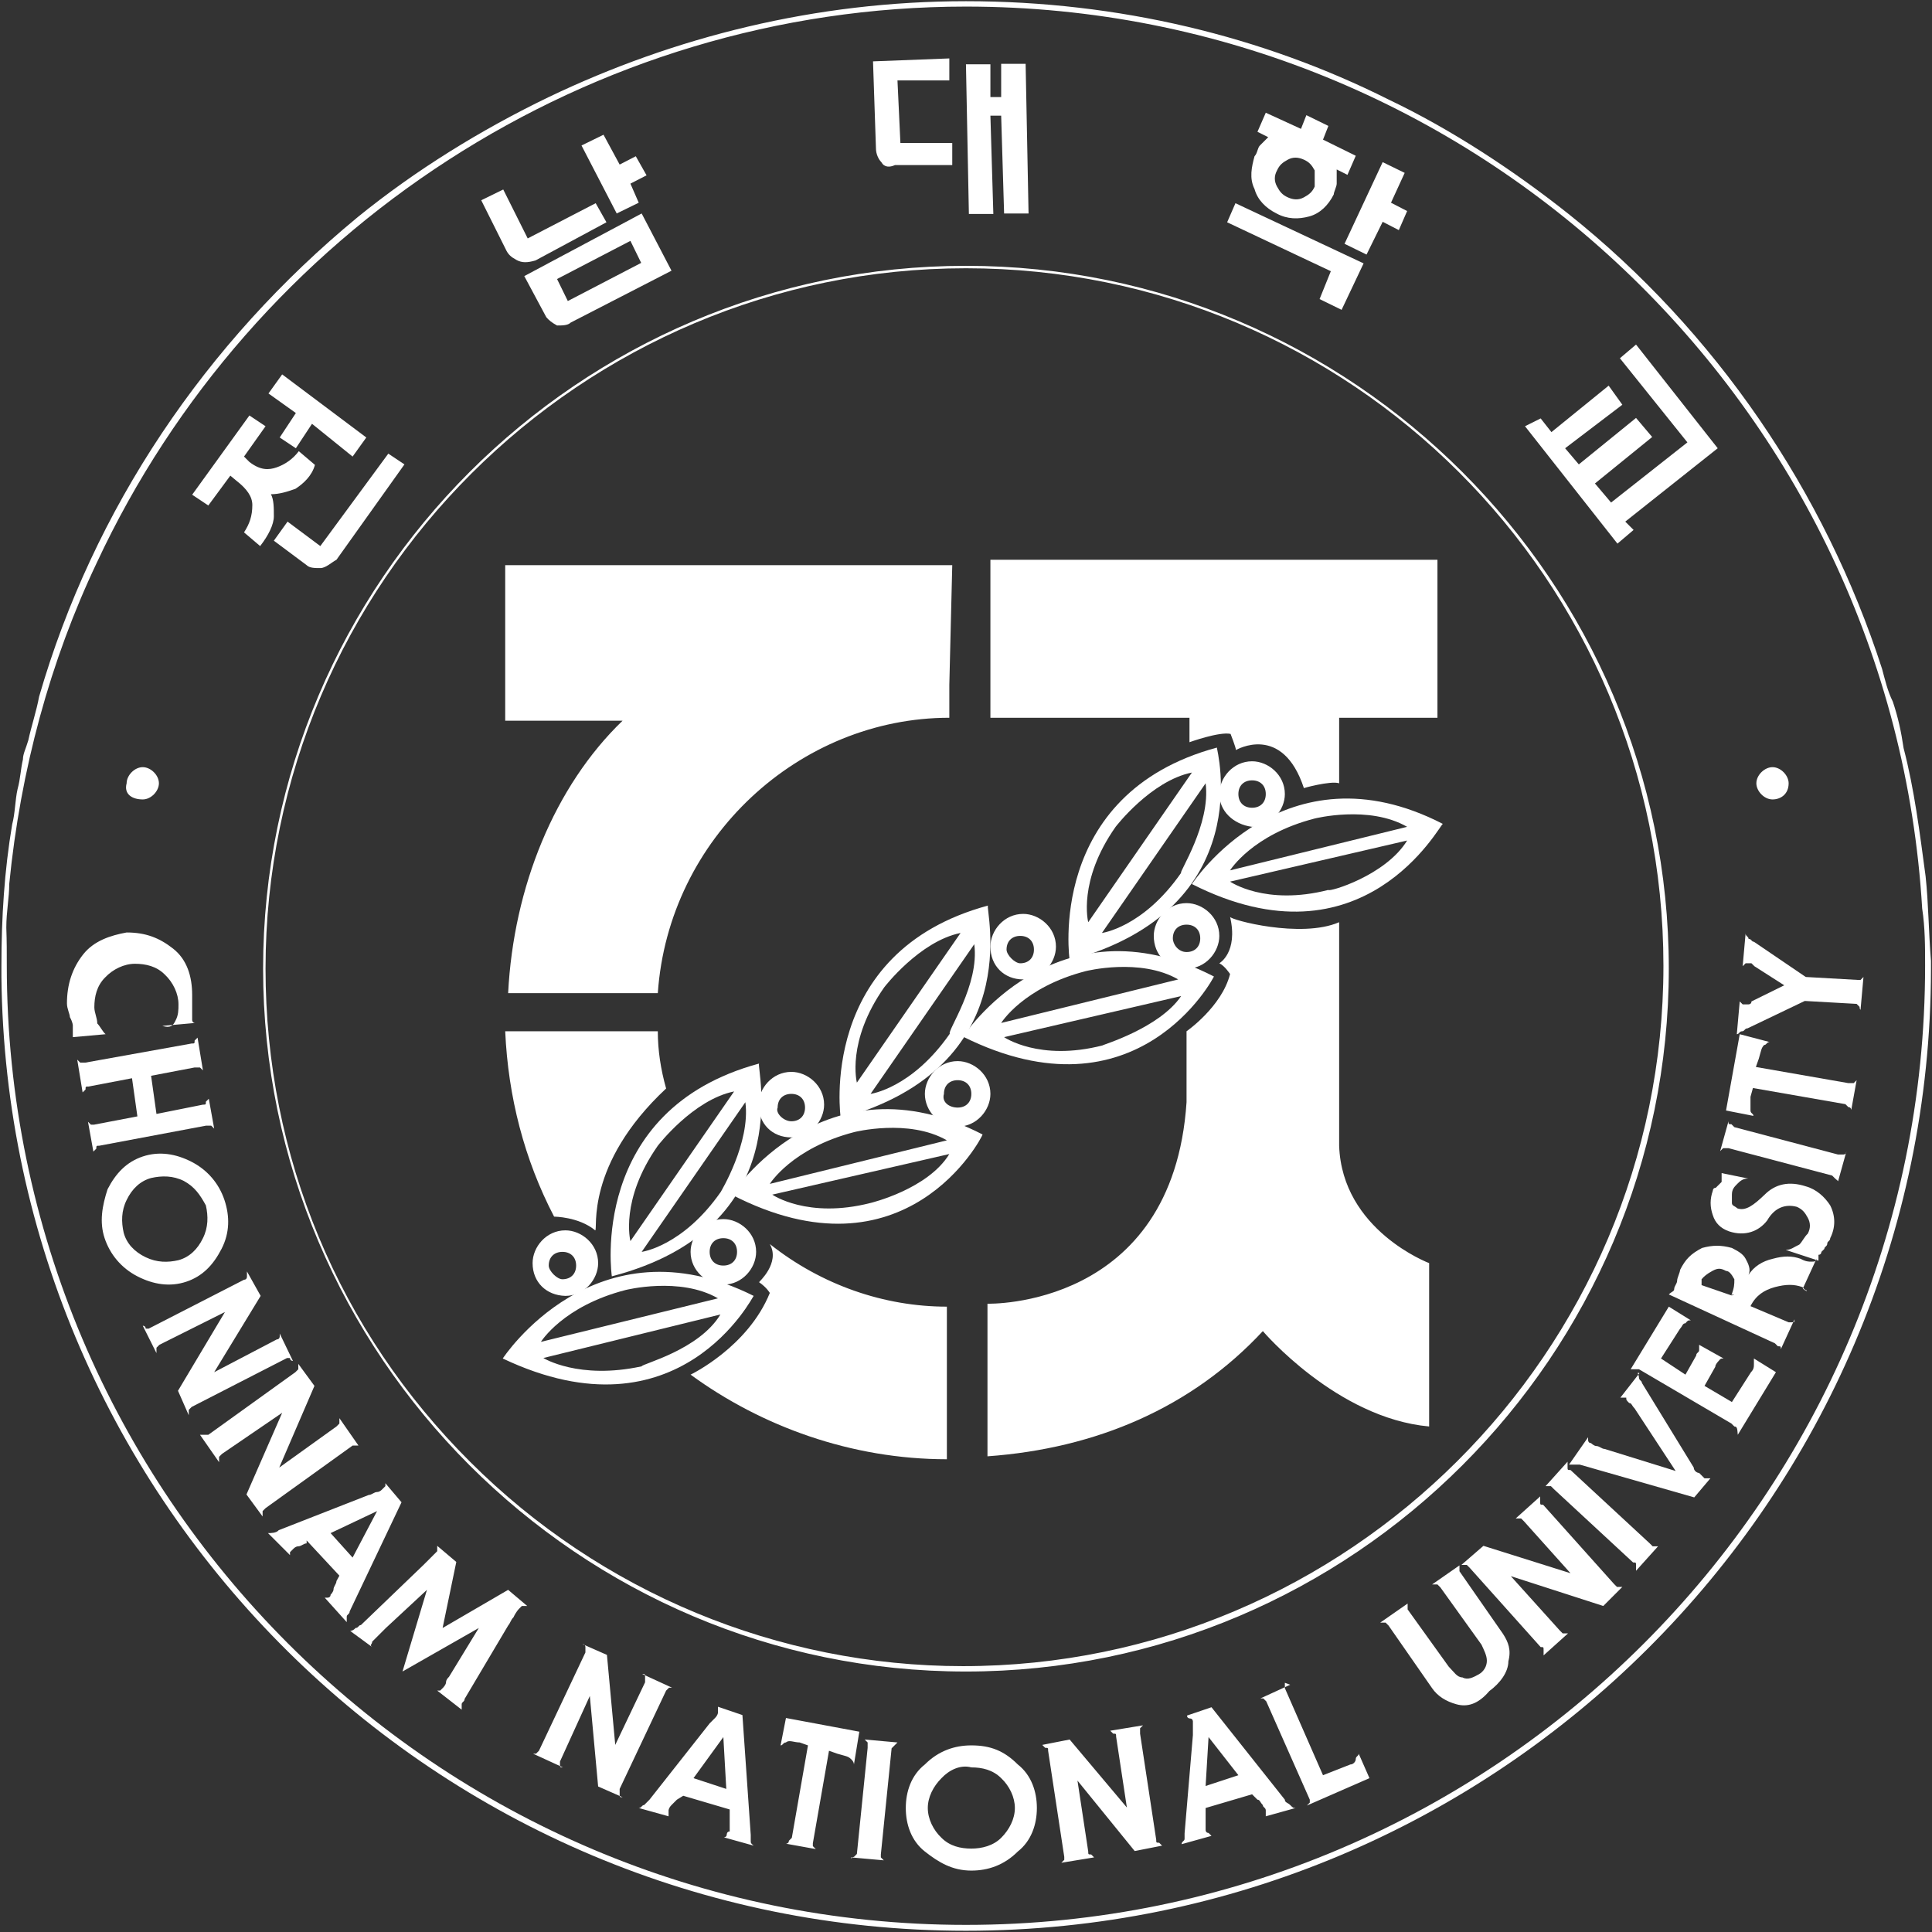
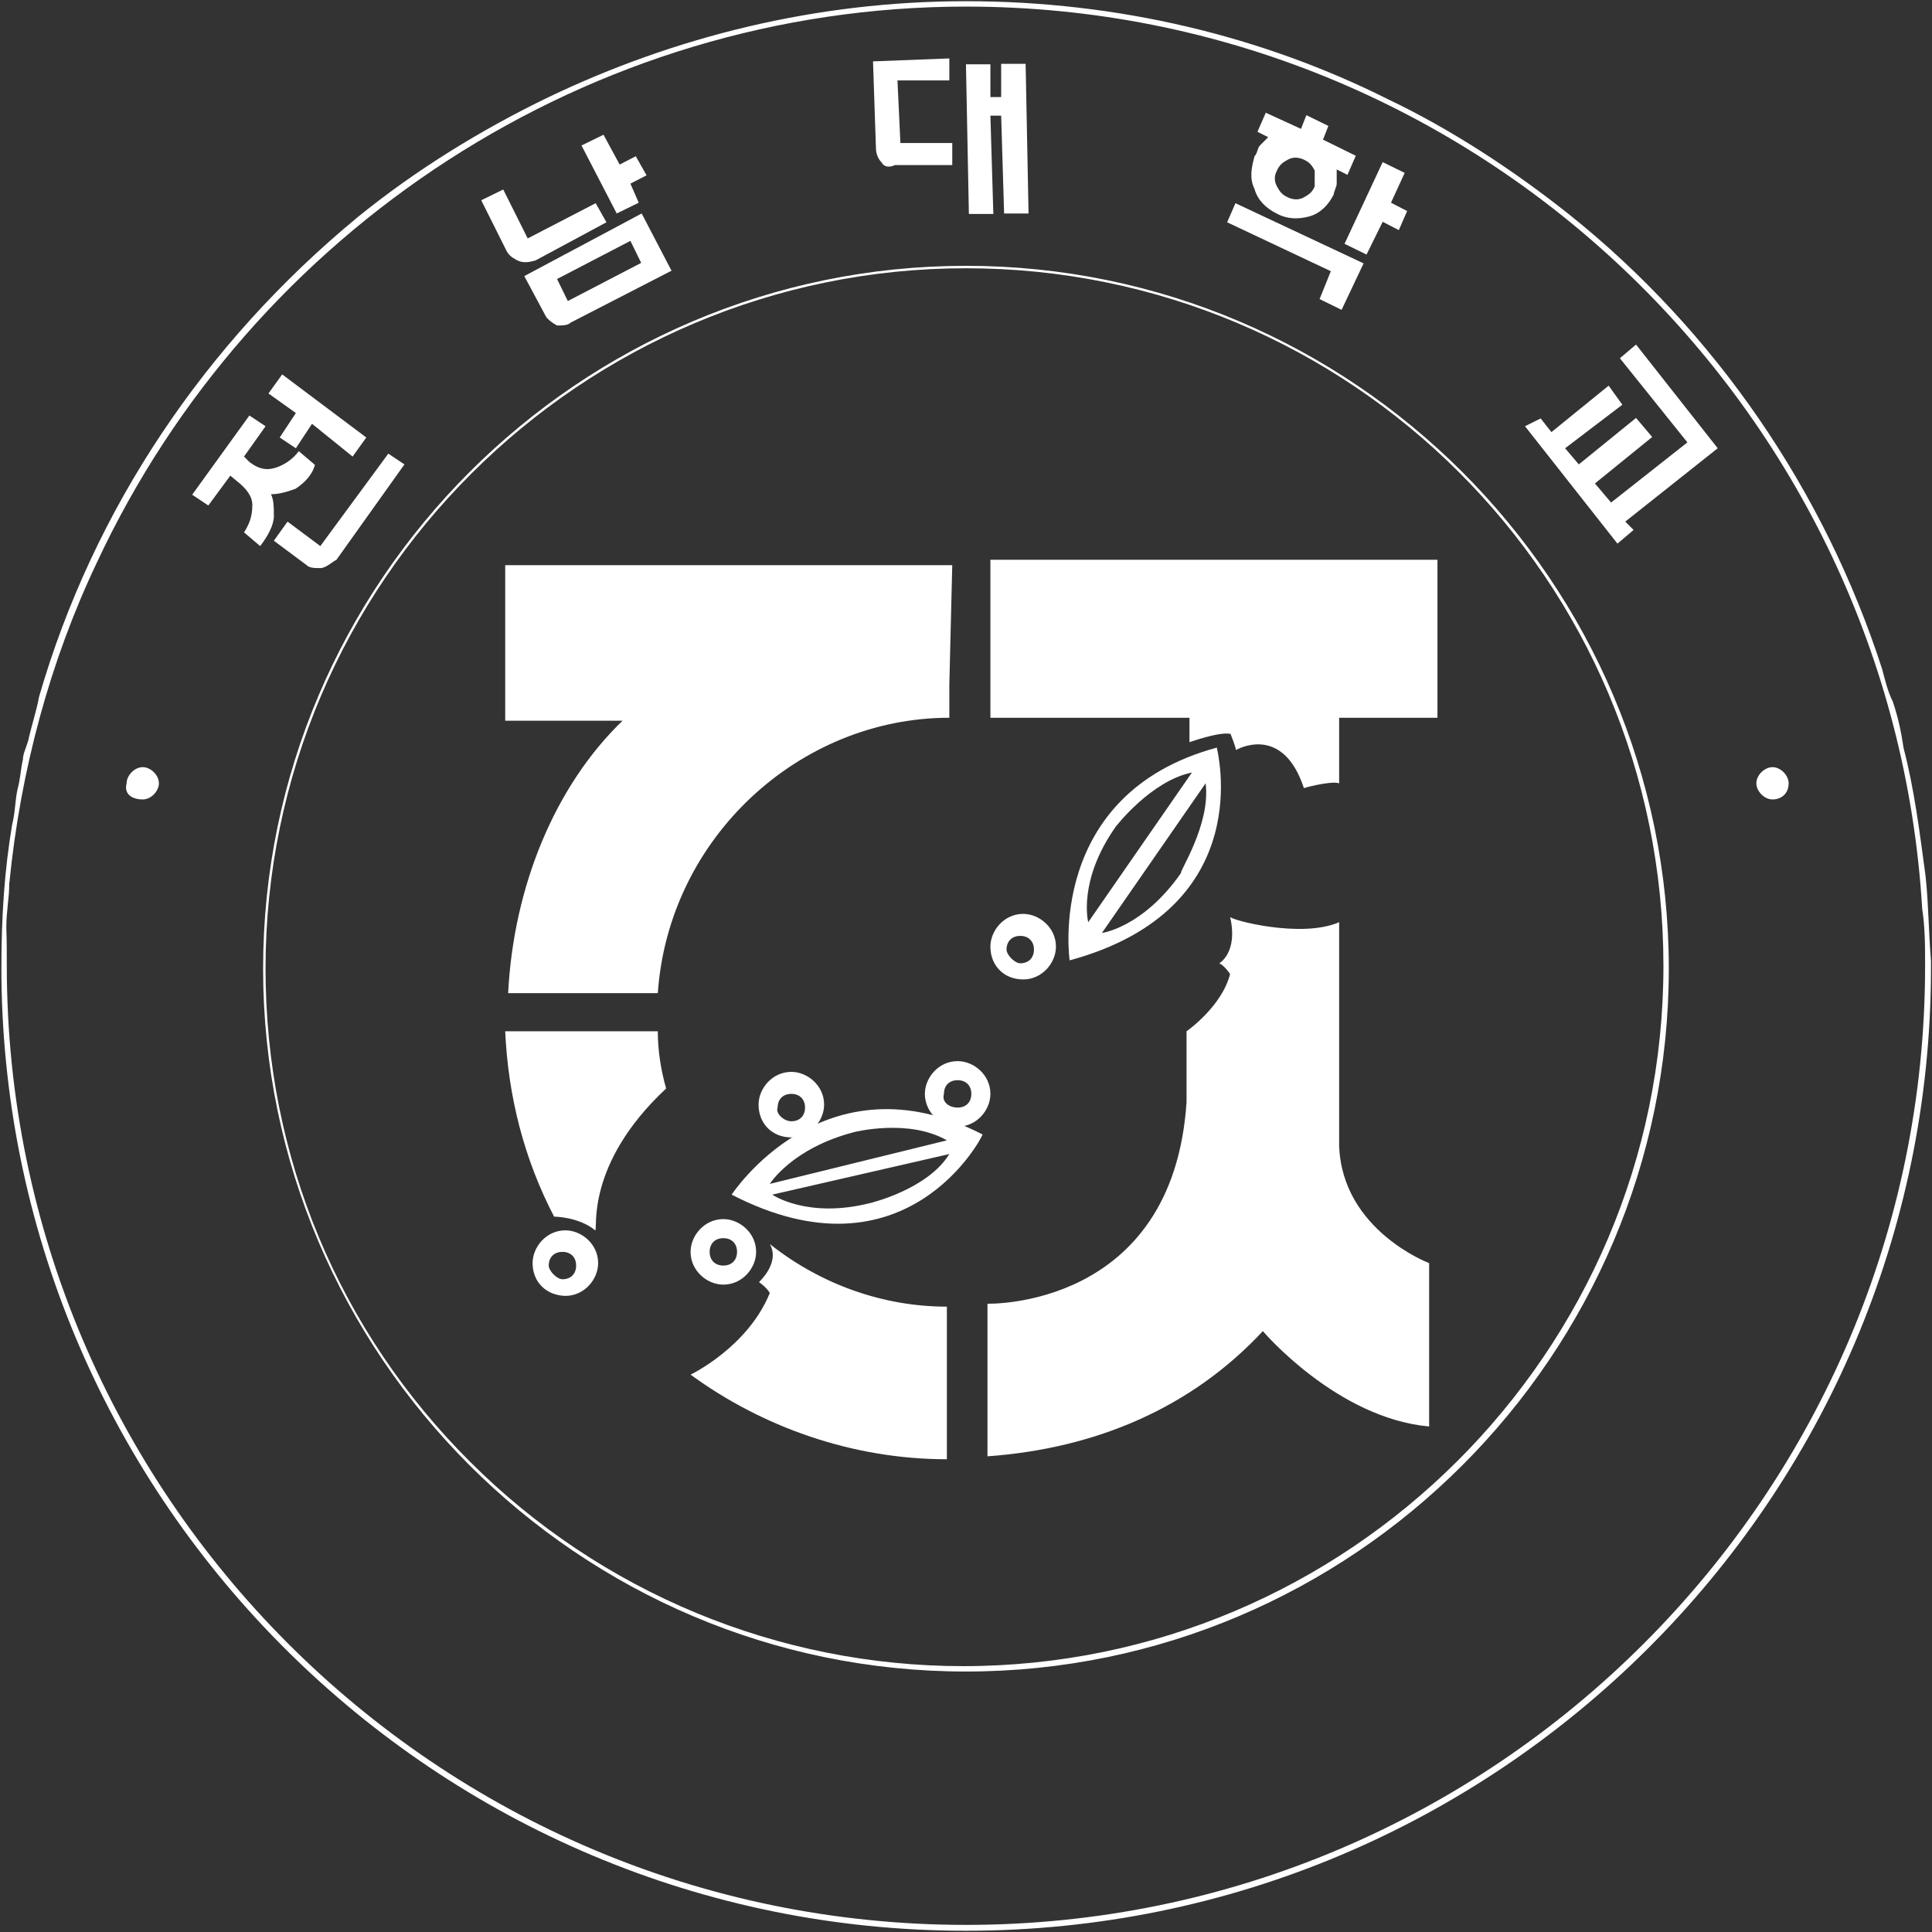
<svg xmlns="http://www.w3.org/2000/svg" version="1.1" id="레이어_1" x="0px" y="0px" viewBox="0 0 395 395" style="enable-background:new 0 0 395 395;" xml:space="preserve">
  <rect x="0" y="0" width="395" height="395" fill="#333333" stroke="none" />
  <style type="text/css">
	.st0{fill:#FFFFFF;}
</style>
  <g transform="translate(3.89 3.246)">
    <g>
      <path class="st0" d="M193.6,391.5L193.6,391.5C85.5,391.5-2.5,304-3.6,196.5c0-0.6,0-1.7,0-2.2l0,0l0,0l0,0l0,0    c0-10,0.6-19.5,2.2-29c0.6-2.2,0.6-5,1.1-7.2l0,0c0.6-2.2,0.6-3.9,1.1-6.1c0-1.1,0.6-2.2,1.1-3.9c0.6-2.8,1.7-6.1,2.2-8.9l0,0    c11.1-38.4,34-72.4,65.2-98.1c11.7-9.5,25.1-17.8,39-24.5C134,4.3,162.9-3,193.6-3l0,0l0,0l0,0l0,0l0,0l0,0    c31.2,0,60.7,7.2,86.4,20.1c12.8,6.1,25.6,14.5,36.8,23.4c30.1,24,52.4,56.8,64.1,93l0,0c0.6,2.2,1.1,4.5,2.2,6.7    c1.1,3.3,1.7,6.1,2.2,9.5l0,0c2.2,8.4,3.3,17.3,4.5,26.2c0.6,5.6,0.6,11.1,1.1,17.3c0,0.6,0,1.1,0,1.7    C390.8,303.4,302.2,391.5,193.6,391.5z M-2.5,194.2L-2.5,194.2c0,108.1,88,196.1,196.1,196.1s196.1-88,196.1-196.1    c0-3.9,0-7.8-0.6-11.7C383,80,297.8-1.9,193.6-1.9l0,0l0,0l0,0l0,0l0,0l0,0l0,0l0,0l0,0c-76.9,0-146,45.7-177.7,113.7    C6.4,131.8,0.3,154.1-2,177.5c0,2.8-0.6,5.6-0.6,8.9C-2.5,189.2-2.5,191.4-2.5,194.2L-2.5,194.2z M193.6,338.5    c-79.1,0-143.7-64.6-143.7-143.7l0,0c0-79.1,64.6-143.7,143.7-143.7s143.7,64.6,143.7,143.7S272.7,338.5,193.6,338.5z M193.6,51.6    c-78.6,0-143.2,64.1-143.2,143.2c0,38.4,15,74.1,41.8,100.8c26.7,26.7,63,41.8,100.8,41.8c78.6,0,143.2-64.1,143.2-143.2    S272.1,51.6,193.6,51.6z" />
    </g>
    <path class="st0" d="M25.3,160.2c1.7,0,3.3-1.7,3.3-3.3c0-1.7-1.7-3.3-3.3-3.3c-1.7,0-3.3,1.7-3.3,3.3   C21.4,159.1,23.1,160.2,25.3,160.2L25.3,160.2 M358.5,160.2c-1.7,0-3.3-1.7-3.3-3.3c0-1.7,1.7-3.3,3.3-3.3c1.7,0,3.3,1.7,3.3,3.3   l0,0C361.8,159.1,360.2,160.2,358.5,160.2L358.5,160.2 M61.6,112.9c-1.1,0-2.2,0-2.8-0.6l-6.7-5l2.8-3.9l6.7,5l13.9-18.9l3.3,2.2   l-13.9,19.5C63.8,111.8,62.7,112.9,61.6,112.9 M59.9,83.4l-3.3,5l-3.3-2.2l3.3-5L51,77.2l2.8-3.9L71,86.2l-2.8,3.9L59.9,83.4z    M56.5,96.7c-1.7,0.6-3.3,1.1-5,1.1c0.6,1.1,0.6,2.8,0.6,4.5s-1.1,3.9-2.8,6.1l-3.3-2.8c1.1-1.7,1.7-3.3,1.7-5.6   c0-1.7-1.1-3.3-3.3-5L43.2,94l-4.5,6.1l-3.3-2.2l11.7-16.2l3.3,2.2L46,90.1l1.1,1.1c2.2,1.7,3.9,1.7,5.6,1.1   c1.7-0.6,3.3-1.7,4.5-3.3l3.3,2.8C59.9,94,58.2,95.6,56.5,96.7 M110,53.8l2.2,4.5l15-7.8l-2.2-4.5L110,53.8z M110,63.3   c-1.1-0.6-1.7-1.1-2.2-1.7l-4.5-8.4l24-12.8l6.1,11.7l-20.6,10.6C112.2,63.3,111.1,63.3,110,63.3 M126.7,38.2l-4.5,2.2L115,26.5   l4.5-2.2l3.3,6.1l3.3-1.7l2.2,3.9l-3.3,1.7L126.7,38.2z M101.7,49.9c-1.1-0.6-1.7-1.1-2.2-2.2l-5-10l4.5-2.2l5,10l13.9-7.2l2.2,3.9   l-14.5,7.8C103.9,50.5,102.8,50.5,101.7,49.9 M200.8,20.4h-2.2l0.6,20.1h-5l-0.6-30.6h5v6.7h2.2V9.8h5l0.6,30.6h-5L200.8,20.4z    M176.3,29.9c-0.6-0.6-1.1-1.7-1.1-2.8l-0.6-17.8l15.6-0.6v4.5h-10.6l0.6,12.8h10.6v4.5h-11.7C178,31,176.9,31,176.3,29.9    M264.9,31.6c-0.6-1.1-1.1-1.7-2.2-2.2s-2.2-0.6-3.3,0c-1.1,0.6-1.7,1.1-2.2,2.2c-0.6,1.1-0.6,2.2,0,3.3c0.6,1.1,1.1,1.7,2.2,2.2   s2.2,0.6,3.3,0c1.1-0.6,1.7-1.1,2.2-2.2C264.9,33.8,264.9,32.7,264.9,31.6 M268.2,52.2l-21.2-10l1.7-3.9l26.2,12.3l-4.5,9.5   l-4.5-2.2L268.2,52.2z M275.5,48.8l-4.5-2.2l7.8-16.7l4.5,2.2l-2.8,6.1l3.3,1.7l-1.7,3.9l-3.3-1.7L275.5,48.8z M269.4,34.3   c0,0.6-0.6,1.7-0.6,2.2c-1.1,2.2-2.8,3.9-5,4.5c-2.2,0.6-4.5,0.6-6.7-0.6c-2.2-1.1-3.9-2.8-4.5-5c-1.1-2.2-0.6-4.5,0-6.7   c0.6-0.6,0.6-1.7,1.1-2.2c0.6-0.6,1.1-1.1,1.7-1.7l-2.2-1.1l1.7-3.9l7.2,3.3l1.1-2.8l4.5,2.2l-1.1,2.8l6.7,3.3l-1.7,3.9l-2.2-1.1   C269.4,32.7,269.4,33.8,269.4,34.3 M311.1,82.3l2.2,2.8l11.7-9.5l2.8,3.9l-11.7,8.9l2.8,3.3l11.7-9.5l3.3,3.9l-11.7,9.5l3.3,3.9   l15.6-12.3L327.3,70l3.3-2.8l16.7,21.2l-18.9,15l1.7,1.7l-3.3,2.8l-18.9-24L311.1,82.3z M269.9,156.9v-13.4H290v-32.3h-91.4v32.3   h40.7l0,0v5c0,0,6.1-2.2,8.4-1.7c0,0,1.1,2.8,1.1,3.3c0,0,9.5-5.6,13.9,7.8C262.1,158,268.2,156.3,269.9,156.9 M269.9,185.3v29V231   c0.6,17.3,18.4,24,18.4,24v33.4c-18.9-1.7-34-19.5-34-19.5c-14.5,15.6-34,24-56.3,25.6v-31.2c0,0,37.9,1.1,40.7-41.2v-14.5   c0,0,7.2-5,8.9-11.7c0,0-1.1-1.7-2.2-2.2c0,0,3.9-2.2,2.2-9.5C247.6,184.8,262.1,188.7,269.9,185.3 M153.5,251.1   c10.6,8.4,23.4,12.8,36.2,12.8v31.2c-19.5,0-37.9-6.7-52.4-17.3c0,0,11.7-5.6,16.2-16.7c0,0-0.6-1.1-2.2-2.2   C151.2,258.9,155.7,255,153.5,251.1 M132.3,219.3c-1.1-3.9-1.7-7.8-1.7-11.7H99.4c0.6,13.4,3.9,26.2,10,37.9c0,0,5,0,8.4,2.8   C118.4,248.3,115.6,234.9,132.3,219.3 M190.2,136.8v6.7c-30.6,0-57.4,24.5-59.6,56.3H100c1.1-21.7,9.5-42.3,23.4-55.7l0,0h-24   v-31.8h91.4L190.2,136.8z M111.1,258.3c1.7,0,2.8-1.1,2.8-2.8s-1.1-2.8-2.8-2.8l0,0c-1.7,0-2.8,1.1-2.8,2.8   C108.3,256.6,110,258.3,111.1,258.3 M105,255c0-3.3,2.8-6.7,6.7-6.7c3.3,0,6.7,2.8,6.7,6.7l0,0c0,3.3-2.8,6.7-6.7,6.7l0,0   C107.8,261.6,105,258.9,105,255L105,255 M144,255.5c1.7,0,2.8-1.1,2.8-2.8s-1.1-2.8-2.8-2.8c-1.7,0-2.8,1.1-2.8,2.8   S142.3,255.5,144,255.5L144,255.5 M137.3,252.7c0-3.3,2.8-6.7,6.7-6.7c3.3,0,6.7,2.8,6.7,6.7l0,0c0,3.3-2.8,6.7-6.7,6.7   C140.7,259.4,137.3,256.6,137.3,252.7 M157.9,226c1.7,0,2.8-1.1,2.8-2.8s-1.1-2.8-2.8-2.8c-1.7,0-2.8,1.1-2.8,2.8   C154.6,224.3,156.3,226,157.9,226L157.9,226 M151.2,222.6c0-3.3,2.8-6.7,6.7-6.7c3.3,0,6.7,2.8,6.7,6.7l0,0c0,3.3-2.8,6.7-6.7,6.7   l0,0C154,229.3,151.2,226.5,151.2,222.6L151.2,222.6 M191.9,223.2c1.7,0,2.8-1.1,2.8-2.8l0,0c0-1.7-1.1-2.8-2.8-2.8   c-1.7,0-2.8,1.1-2.8,2.8C188.6,222.1,190.2,223.2,191.9,223.2L191.9,223.2 M185.2,220.4c0-3.3,2.8-6.7,6.7-6.7l0,0   c3.3,0,6.7,2.8,6.7,6.7c0,3.3-2.8,6.7-6.7,6.7l0,0C188,227.1,185.2,223.8,185.2,220.4 M204.7,193.7c1.7,0,2.8-1.1,2.8-2.8l0,0   c0-1.7-1.1-2.8-2.8-2.8c-1.7,0-2.8,1.1-2.8,2.8C201.9,192,203.6,193.7,204.7,193.7L204.7,193.7 M198.6,190.3c0-3.3,2.8-6.7,6.7-6.7   c3.3,0,6.7,2.8,6.7,6.7c0,3.3-2.8,6.7-6.7,6.7l0,0C201.4,197,198.6,194.2,198.6,190.3L198.6,190.3" />
-     <path class="st0" d="M238.7,191.4c1.7,0,2.8-1.1,2.8-2.8l0,0c0-1.7-1.1-2.8-2.8-2.8l0,0c-1.7,0-2.8,1.1-2.8,2.8   C235.9,189.8,237,191.4,238.7,191.4 M232,188.1c0-3.3,2.8-6.7,6.7-6.7c3.3,0,6.7,2.8,6.7,6.7c0,3.3-2.8,6.7-6.7,6.7   S232,192,232,188.1L232,188.1 M252.1,161.9c1.7,0,2.8-1.1,2.8-2.8l0,0c0-1.7-1.1-2.8-2.8-2.8l0,0c-1.7,0-2.8,1.1-2.8,2.8   S250.4,161.9,252.1,161.9 M245.4,159.1c0-3.3,2.8-6.7,6.7-6.7c3.3,0,6.7,2.8,6.7,6.7c0,3.3-2.8,6.7-6.7,6.7   C248.2,165.3,245.4,162.5,245.4,159.1 M192.5,187.5c-8.4,1.7-15.6,11.1-15.6,11.1c-7.8,11.1-5.6,19.5-5.6,19.5L192.5,187.5   L192.5,187.5z M195.3,189.8l-21.2,30.6c0,0,8.4-1.1,16.2-12.3C189.7,207.6,196.4,198.1,195.3,189.8L195.3,189.8z M168,225.4   c0,0-5-34,30.1-43.5C197.5,182.5,206.4,214.8,168,225.4" />
-     <path class="st0" d="M237,197c-7.8-4.5-18.9-1.7-18.9-1.7c-12.8,3.3-17.3,10.6-17.3,10.6L237,197L237,197z M237.6,200.4l-36.2,8.4   c0,0,7.2,5,20.1,1.7C221.4,210.4,233.1,207,237.6,200.4L237.6,200.4z M193,208.7c0,0,18.9-29,51.3-12.3   C244.3,196.5,228.7,226.5,193,208.7 M146.2,219.9c-8.4,1.7-15.6,11.1-15.6,11.1c-7.8,11.1-5.6,19.5-5.6,19.5L146.2,219.9   L146.2,219.9z M148.5,222.1l-21.2,30.6c0,0,8.4-1.1,16.2-12.3C143.4,240.5,149.6,230.4,148.5,222.1L148.5,222.1z M121.2,257.7   c0,0-5-34,30.1-43.5C150.7,214.8,159.6,247.7,121.2,257.7" />
    <path class="st0" d="M189.7,229.9c-7.8-4.5-18.9-1.7-18.9-1.7c-12.8,3.3-17.3,10.6-17.3,10.6L189.7,229.9L189.7,229.9z    M190.2,232.7L154,241c0,0,7.2,5,20.1,1.7C174.1,242.7,185.8,239.9,190.2,232.7L190.2,232.7z M145.7,241c0,0,18.9-29,51.3-12.3   C196.9,229.3,181.3,259.4,145.7,241 M239.8,154.7c-8.4,1.7-15.6,11.1-15.6,11.1c-7.8,11.1-5.6,19.5-5.6,19.5L239.8,154.7   L239.8,154.7z M242.6,156.9l-21.2,30.6c0,0,8.4-1.1,16.2-12.3C237,175.3,243.7,165.3,242.6,156.9L242.6,156.9z M214.8,193.1   c0,0-5-34,30.1-43.5C244.8,149.7,253.8,182.5,214.8,193.1" />
-     <path class="st0" d="M283.8,165.8c-7.8-4.5-18.9-1.7-18.9-1.7c-12.8,3.3-17.3,10.6-17.3,10.6L283.8,165.8L283.8,165.8z    M283.8,168.6l-36.2,8.4c0,0,7.2,5,20.1,1.7C267.7,179.2,279.4,175.8,283.8,168.6L283.8,168.6z M239.8,177.5c0,0,18.9-29,51.3-12.3   C290.5,165.3,274.9,195.3,239.8,177.5 M142.9,262.2c-7.8-4.5-18.9-1.7-18.9-1.7c-12.8,3.3-17.3,10.6-17.3,10.6L142.9,262.2   L142.9,262.2z M143.4,265.5l-36.2,8.9c0,0,7.2,4.5,20.1,1.7C127.3,275.6,139,272.8,143.4,265.5L143.4,265.5z M98.9,274.5   c0,0,18.9-29,51.3-12.8C150.1,261.6,135.1,291.7,98.9,274.5 M32,205.4c0.6-1.1,0.6-2.2,0.6-3.3c0-2.2-1.1-4.5-2.8-6.1   c-1.7-1.7-3.9-2.2-6.1-2.2s-4.5,1.1-6.1,2.8c-1.7,1.7-2.2,3.9-2.2,6.1c0,1.1,0.6,2.2,0.6,3.3c0.6,0.6,1.1,1.7,1.7,2.2l-6.7,0.6   c0,0,0,0,0-0.6c0,0,0,0,0-0.6c0,0,0,0,0-0.6c0,0,0,0,0-0.6c0,0,0-0.6-0.6-1.7c0-0.6-0.6-1.7-0.6-2.8c0-3.9,1.1-7.2,3.3-10   c2.2-2.8,5.6-3.9,8.9-4.5c3.9,0,6.7,1.1,9.5,3.3c2.8,2.2,3.9,5.6,3.9,9.5c0,0.6,0,1.1,0,1.7s0,0.6,0,1.1c0,0.6,0,0.6,0,1.1v0.6v0.6   c0,0,0,0.6,0.6,0.6l-6.7,0.6C30.9,207,31.5,206.5,32,205.4 M37.6,222.6c0.6,0,0.6,0,0.6-0.6l0.6-0.6l1.1,6.1l-0.6-0.6   c0,0-0.6,0-1.1,0L16.4,231c-0.6,0-0.6,0-0.6,0.6l-0.6,0.6l-1.1-6.1l0.6,0.6h0.6l8.9-1.7l-1.1-7.8l-8.9,1.7c-0.6,0-0.6,0-0.6,0.6   l-0.6,0.6l-1.1-6.7l0.6,0.6c0,0,0.6,0,1.1,0l21.7-3.9c0.6,0,0.6,0,0.6-0.6l0.6-0.6l1.1,6.7l-0.6-0.6c0,0-0.6,0-1.1,0l-8.9,1.7   l1.1,7.8L37.6,222.6z M33.7,238.2c-2.2-1.1-4.5-1.1-6.7-0.6c-2.2,0.6-3.9,2.2-5,4.5c-1.1,2.2-1.1,4.5-0.6,6.7   c0.6,2.2,2.2,3.9,4.5,5s4.5,1.1,6.7,0.6c2.2-0.6,3.9-2.2,5-4.5c1.1-2.2,1.1-4.5,0.6-6.7C37,241,35.9,239.4,33.7,238.2 M18.1,239.9   c1.7-3.3,3.9-5.6,7.2-6.7c3.3-1.1,6.7-0.6,10,1.1c3.3,1.7,5.6,4.5,6.7,7.8c1.1,3.3,1.1,6.7-0.6,10c-1.7,3.3-3.9,5.6-7.2,6.7   c-3.3,1.1-6.7,0.6-10-1.1c-3.3-1.7-5.6-4.5-6.7-7.8C16.4,246.6,17,243.3,18.1,239.9 M42.1,265l-13.4,6.7l-0.6,0.6c0,0,0,0.6,0,1.1   l-2.8-5.6c0,0,0.6,0,0.6,0.6c0.6,0,0.6,0,0.6,0l19.5-10c0.6,0,0.6-0.6,0.6-0.6s0-0.6,0-1.1l2.8,5l-9.5,15.6l0,0l12.8-6.7   c0.6,0,0.6-0.6,0.6-0.6v-0.6L56,275c0,0-0.6,0-0.6-0.6c-0.6,0-0.6,0-0.6,0l-19.5,10l-0.6,0.6c0,0,0,0.6,0,1.1l-2.2-5L42.1,265   L42.1,265z M53.8,285.6L41.5,294l-0.6,0.6c0,0.6,0,0.6,0,1.1l-3.9-5.6c0,0,0.6,0,1.1,0c0.6,0,0.6,0,0.6,0l17.8-12.8l0.6-0.6   c0,0,0-0.6,0-1.1l3.3,4.5l-7.2,16.7l0,0l11.7-8.4l0.6-0.6c0,0,0-0.6,0-1.1l3.9,5.6h-0.6c-0.6,0-0.6,0-0.6,0l-17.8,12.8l-0.6,0.6   c0,0.6,0,0.6,0,1.1l-3.3-4.5L53.8,285.6L53.8,285.6z M73.2,305.7L73.2,305.7l-9.5,4.5l4.5,5L73.2,305.7z M58.8,312.3   c-0.6,0-1.1,0.6-1.7,0.6c-0.6,0-1.1,0.6-1.1,0.6l-0.6,0.6v0.6l-4.5-4.5c0.6,0,1.7,0,2.2-0.6l18.4-7.2c0.6,0,1.1-0.6,1.7-0.6   c0.6,0,1.1-0.6,1.1-0.6l0.6-0.6v-0.6l3.3,3.9l-10.6,22.3c0,0.6-0.6,0.6-0.6,1.1c0,0.6,0,0.6,0,1.1l-4.5-5h0.6c0,0,0.6,0,0.6-0.6   c0,0,0.6-0.6,0.6-1.1c0-0.6,0.6-1.1,0.6-1.7l0.6-1.1l-6.7-7.2L58.8,312.3z M86.6,329.6L86.6,329.6l13.4-7.8l3.9,3.3   c-0.6,0-0.6,0-1.1,0l-0.6,0.6c0,0-0.6,0.6-1.1,1.7c-0.6,0.6-0.6,1.1-1.1,1.7l-8.9,15c0,0.6-0.6,0.6-0.6,1.1c0,0.6,0,0.6,0,1.1   l-5-3.9c0.6,0,0.6,0,0.6,0l0.6-0.6c0,0,0.6-0.6,0.6-1.1c0-0.6,0.6-1.1,0.6-1.1l6.1-10l0,0l-15.6,8.9l0,0l5-16.7l0,0l-8.4,7.8   c-0.6,0.6-1.1,1.1-1.7,1.7c-0.6,0.6-0.6,0.6-1.1,1.1c0,0.6-0.6,0.6,0,1.1l-4.5-3.3c0,0,0.6,0,1.1-0.6c0.6,0,0.6-0.6,1.1-0.6   l12.8-12.3c0.6-0.6,0.6-0.6,1.1-1.1c0.6-0.6,1.1-1.1,1.1-1.1l0.6-0.6c0,0,0-0.6,0-1.1l3.9,3.3L86.6,329.6z M116.7,343.5l-6.1,13.4   v0.6c0,0.6,0,0.6,0.6,0.6l-6.1-2.8c0.6,0,0.6,0,0.6,0l0.6-0.6l9.5-20.1c0,0,0-0.6,0-1.1c0,0,0-0.6-0.6-0.6l5,2.2l1.7,18.4l0,0   l6.1-12.8c0-0.6,0-0.6,0-1.1c0-0.6,0-0.6-0.6-0.6l6.1,2.8c-0.6,0-0.6,0-0.6,0l-0.6,0.6l-9.5,20.1c0,0,0,0.6,0,1.1   c0,0.6,0,0.6,0.6,0.6l-5-2.2L116.7,343.5L116.7,343.5z M144,351.9L144,351.9l-6.1,8.4l6.7,2.2L144,351.9z M134.5,364.7   c-0.6,0.6-0.6,0.6-1.1,1.1c-0.6,0.6-0.6,1.1-0.6,1.1v0.6v0.6l-6.1-1.7c0.6,0,0.6-0.6,1.1-0.6c0.6-0.6,0.6-0.6,1.1-1.1l12.3-15.6   c0.6-0.6,0.6-0.6,1.1-1.1c0.6-0.6,0.6-1.1,0.6-1.1v-0.6v-0.6l5,1.7l1.7,24.5c0,0.6,0,0.6,0,1.1c0,0.6,0,0.6,0.6,1.1l-6.1-1.7   c0,0,0.6,0,0.6-0.6c0,0,0-0.6,0.6-0.6c0-0.6,0-0.6,0-1.1c0-0.6,0-1.1,0-1.7v-1.7l-9.5-2.8L134.5,364.7z M170.7,357.5   c0-0.6-0.6-1.1-0.6-1.1c-0.6-0.6-1.1-0.6-2.8-1.1l-1.7-0.6l-3.3,18.9c0,0.6,0,0.6,0,0.6l0.6,0.6l-6.1-1.1c0,0,0.6,0,0.6-0.6   l0.6-0.6l3.3-18.9l-1.7-0.6c-1.1,0-2.2-0.6-2.8,0c-0.6,0-0.6,0.6-1.1,0.6l1.1-5.6l15,2.8L170.7,357.5z M170.7,376.4l0.6-0.6   l2.2-21.7c0-0.6,0-0.6,0-1.1l-0.6-0.6l6.7,0.6l-0.6,0.6l-0.6,0.6l-2.2,21.7c0,0.6,0,0.6,0,0.6l0.6,0.6l-6.7-0.6   C170.2,377,170.2,376.4,170.7,376.4 M188.6,360.3c-1.7,1.7-2.8,3.9-2.8,6.1c0,2.2,1.1,4.5,2.8,6.1c1.7,1.7,3.9,2.2,6.1,2.2   c2.2,0,4.5-0.6,6.1-2.2c1.7-1.7,2.8-3.9,2.8-6.1c0-2.2-1.1-4.5-2.8-6.1c-1.7-1.7-3.9-2.2-6.1-2.2   C192.5,357.5,190.2,358.6,188.6,360.3 M185.2,375.3c-2.8-2.2-3.9-5.6-3.9-8.9s1.1-6.7,3.9-8.9c2.8-2.8,6.1-3.9,9.5-3.9   c3.9,0,6.7,1.1,9.5,3.9c2.8,2.2,3.9,5.6,3.9,8.9s-1.1,6.7-3.9,8.9c-2.8,2.8-6.1,3.9-9.5,3.9C190.8,379.2,188,377.5,185.2,375.3    M216.4,360.8l2.2,14.5c0,0.6,0,0.6,0.6,0.6l0.6,0.6l-6.7,1.1l0.6-0.6v-0.6l-3.3-21.7c0-0.6,0-0.6-0.6-0.6l-0.6-0.6l5.6-1.1   l11.7,13.9l0,0l-2.2-14.5c0-0.6,0-0.6-0.6-0.6l-0.6-0.6l6.7-1.1l-0.6,0.6c0,0,0,0.6,0,1.1l3.3,21.7c0,0.6,0,0.6,0.6,0.6l0.6,0.6   l-5.6,1.1L216.4,360.8L216.4,360.8z M243.2,351.9L243.2,351.9l-0.6,10l6.7-2.2L243.2,351.9z M242.6,368.1c0,0.6,0,1.1,0,1.7   s0,1.1,0,1.1s0,0.6,0.6,0.6l0.6,0.6l-6.1,1.7c0-0.6,0.6-0.6,0.6-1.1c0-0.6,0-1.1,0-1.1l1.7-20.1c0-0.6,0-1.1,0-1.7s0-1.1,0-1.1   s0-0.6-0.6-0.6c0,0-0.6,0-0.6-0.6l5-1.7l15,18.9c0,0.6,0.6,0.6,1.1,1.1c0.6,0.6,0.6,0.6,1.1,0.6l-6.1,1.7v-0.6v-0.6   c0-0.6-0.6-0.6-0.6-1.1c-0.6-0.6-0.6-1.1-1.1-1.1l-1.1-1.1l-9.5,2.8L242.6,368.1z M258.8,340.8c0,0.6,0,0.6,0,1.1l7.8,17.8l5.6-2.2   c0.6,0,1.1-0.6,1.1-1.1c0-0.6,0.6-0.6,0.6-1.1l2.2,5l-12.8,5.6l0.6-0.6v-0.6l-8.9-20.1l-0.6-0.6h-0.6l6.1-2.8   C258.8,340.8,258.8,340.8,258.8,340.8 M293.9,345.2c-2.2-0.6-3.9-1.7-5-3.3l-8.9-12.8l-0.6-0.6c0,0-0.6,0-1.1,0l5.6-3.9v0.6   c0,0.6,0,0.6,0,0.6l8.4,11.7c1.1,1.1,1.7,2.2,2.8,2.2c1.1,0.6,2.2,0,3.3-0.6c1.1-0.6,1.7-1.7,1.7-2.8s-0.6-2.2-1.1-3.3l-8.4-11.7   l-0.6-0.6c0,0-0.6,0-1.1,0l5.6-3.9v0.6c0,0.6,0,0.6,0,0.6l8.9,12.8c1.1,1.7,1.7,3.3,1.1,5.6c0,2.2-1.7,4.5-3.9,6.1   C298.3,345.2,296.1,345.8,293.9,345.2 M305,319l10,11.1l0.6,0.6c0,0,0.6,0,1.1,0l-5,4.5c0-0.6,0-0.6,0-1.1c0-0.6,0-0.6-0.6-0.6   l-14.5-16.2l-0.6-0.6c-0.6,0-0.6,0-1.1,0l4.5-3.9l17.8,5.6l0,0l-9.5-10.6l-0.6-0.6c-0.6,0-0.6,0-1.1,0l5-4.5c0,0,0,0.6,0,1.1   c0,0.6,0,0.6,0.6,0.6l14.5,16.2l0.6,0.6c0.6,0,0.6,0,1.1,0l-3.9,3.9L305,319L305,319z M330.6,316.8c0-0.6,0-0.6-0.6-0.6l-16.2-15   l-0.6-0.6c-0.6,0-0.6,0-1.1,0l4.5-5c0,0.6,0,0.6,0,1.1c0,0.6,0,0.6,0.6,0.6l16.2,15l0.6,0.6c0.6,0,0.6,0,1.1,0l-4.5,5   C330.6,317.4,330.6,316.8,330.6,316.8" />
-     <path class="st0" d="M331.2,278.4c0,0.6,0.6,0.6,0.6,1.1l10.6,17.3c0,0.6,0.6,1.1,1.1,1.1c0.6,0.6,0.6,0.6,1.1,1.1h0.6h0.6   l-3.3,3.9l-23.4-6.7c-0.6,0-0.6,0-1.1,0c-0.6,0-0.6,0-1.1,0l3.9-5.6v0.6c0,0,0,0.6,0.6,0.6c0,0,0.6,0.6,1.1,0.6   c0.6,0,1.1,0.6,1.7,0.6l14.5,4.5l0,0l-8.4-12.8c-0.6-0.6-0.6-1.1-1.1-1.1c-0.6-0.6-0.6-0.6-0.6-1.1h-0.6h-0.6l3.9-5   C330.6,277.2,331.2,277.8,331.2,278.4 M350.7,288.4l-0.6-0.6l-18.9-11.1c0,0-0.6,0-1.1,0c-0.6,0-0.6,0-0.6,0l7.8-12.8l4.5,2.8   c-0.6,0-0.6,0-1.1,0.6c-0.6,0-0.6,0.6-1.1,1.1l-3.9,6.1l5,3.3l2.2-3.9c0-0.6,0.6-0.6,0.6-1.1c0-0.6,0-0.6,0-1.1l5,2.8   c-0.6,0-0.6,0-1.1,0.6c0,0-0.6,0.6-0.6,1.1l-2.2,3.9l5.6,3.3l3.9-6.1c0.6-0.6,0.6-1.1,0.6-1.7s0-0.6,0-1.1l4.5,2.8l-7.8,12.8   C351.3,288.9,351.3,288.4,350.7,288.4 M350.1,261.6C350.7,261.6,350.7,261.1,350.1,261.6c0.6-1.7,0.6-2.2,0.6-3.3   c-0.6-1.1-1.1-1.7-1.7-1.7c-1.1-0.6-1.7-0.6-2.8,0c-1.1,0.6-1.7,1.1-2.2,1.7v0.6v0.6L350.1,261.6L350.1,261.6 M365.2,260.5   l-0.6-0.6c-1.7-0.6-3.3-0.6-5.6,0c-2.2,0.6-3.9,1.7-5,3.9l7.8,3.3h0.6c0.6,0,0.6,0,0.6-0.6l-2.8,6.1c0-0.6,0-0.6-0.6-0.6l-0.6-0.6   l-21.7-10c0.6-0.6,1.1-0.6,1.1-1.1c0-0.6,0.6-1.1,0.6-1.7s0.6-1.7,0.6-2.2c1.1-2.2,2.2-3.3,4.5-4.5c2.2-0.6,3.9-0.6,6.1,0   c1.1,0.6,2.2,1.1,2.8,2.2c0.6,1.1,1.1,2.2,0.6,3.3l0,0c1.1-1.7,2.8-2.8,5-3.3c2.2-0.6,3.9-0.6,5.6,0c1.1,0.6,1.7,0.6,2.2,0.6   c0.6,0,1.1,0,1.1-0.6l-2.8,6.1C365.7,261.1,365.7,260.5,365.2,260.5 M353.5,237.7c-1.1,0-1.7,0.6-2.2,1.1c-0.6,0.6-1.1,1.1-1.1,2.2   c0,0.6,0,1.1,0,1.7c0,0.6,0.6,0.6,1.1,1.1c1.7,0.6,3.3-0.6,5.6-2.8c2.2-2.2,5-2.8,8.4-1.7c2.2,0.6,3.9,2.2,5,3.9   c1.1,2.2,1.1,4.5,0,6.7c0,0.6-0.6,0.6-0.6,1.1c0,0.6-0.6,0.6-0.6,1.1l-0.6,0.6c0,0,0,0.6-0.6,0.6v0.6v0.6l-6.7-2.2l0,0   c1.1,0,1.7-0.6,2.8-1.1c0.6-0.6,1.1-1.7,1.7-2.2c0.6-1.1,0.6-2.2,0-3.3c-0.6-1.1-1.1-1.7-2.2-2.2c-2.2-0.6-4.5,0-6.1,2.8   c-1.7,2.2-4.5,3.3-7.8,2.2c-1.7-0.6-2.8-1.7-3.3-3.3c-0.6-1.7-0.6-3.3,0-5c0,0,0-0.6,0.6-0.6l0.6-0.6l0.6-0.6v-0.6v-0.6v-0.6   L353.5,237.7L353.5,237.7z M371.3,237.7l-0.6-0.6l-21.2-5.6c-0.6,0-0.6,0-1.1,0l-0.6,0.6l1.7-6.1c0,0.6,0,0.6,0.6,0.6l0.6,0.6   l21.2,5.6c0,0,0.6,0,1.1,0c0,0,0.6,0,0.6-0.6l-1.7,6.1C371.9,238.2,371.9,238.2,371.3,237.7 M357.9,209.8c-0.6,0-0.6,0.6-1.1,0.6   c-0.6,0.6-0.6,1.1-1.1,2.8l-0.6,1.7l18.9,3.3c0.6,0,0.6,0,1.1,0l0.6-0.6l-1.1,6.1c0,0,0-0.6-0.6-0.6l-0.6-0.6l-18.9-3.3L354,221   c0,1.1,0,2.2,0,2.8s0.6,0.6,0.6,1.1l-5.6-1.1l2.8-15.6L357.9,209.8z M376.3,202.6l-0.6-0.6l-10.6-0.6l-11.7,5.6   c-0.6,0-0.6,0.6-1.1,0.6c-0.6,0-0.6,0.6-1.1,0.6l0.6-6.7c0,0,0,0,0.6,0.6c0,0,0,0,0.6,0h0.6c0,0,0.6,0,0.6-0.6l6.7-3.3l0,0   l-6.1-3.9l-0.6-0.6h-0.6h-0.6c0,0,0,0-0.6,0.6l0.6-6.7c0,0.6,0.6,0.6,0.6,1.1c0.6,0,0.6,0.6,1.1,0.6l10.6,7.2l10.6,0.6   c0.6,0,0.6,0,0.6,0l0.6-0.6l-0.6,6.7C376.3,203.1,376.3,202.6,376.3,202.6" />
  </g>
</svg>